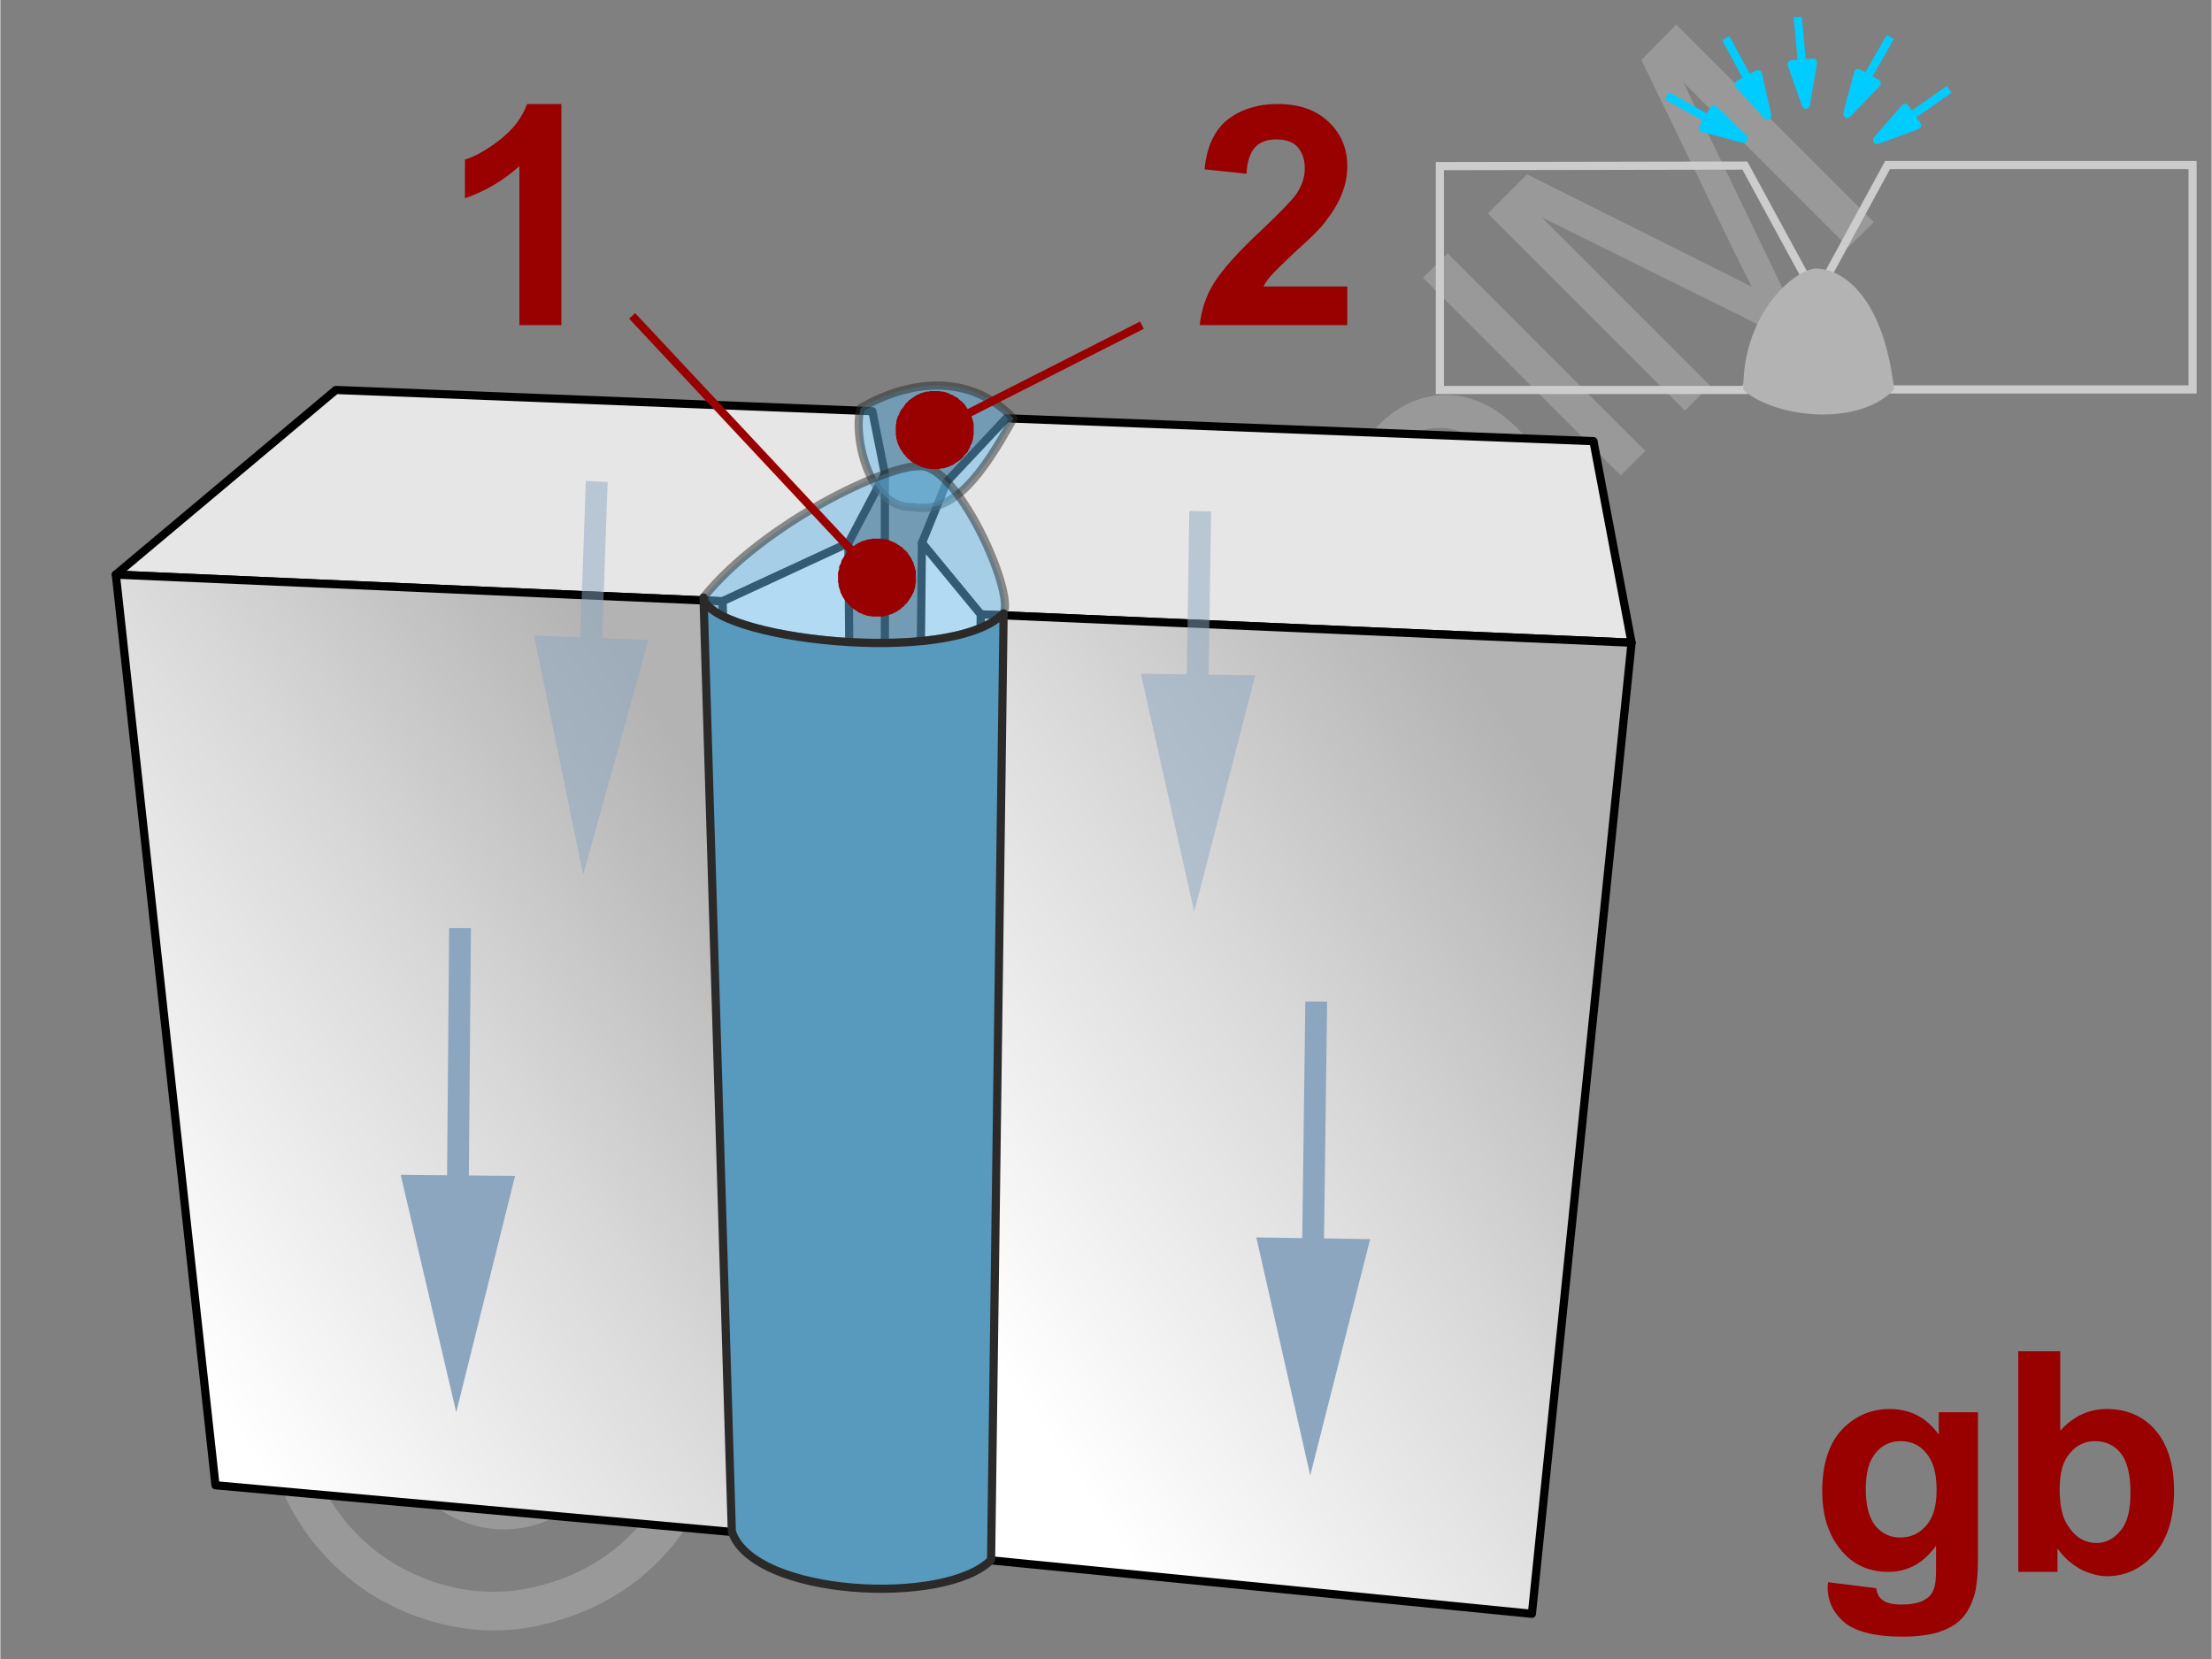
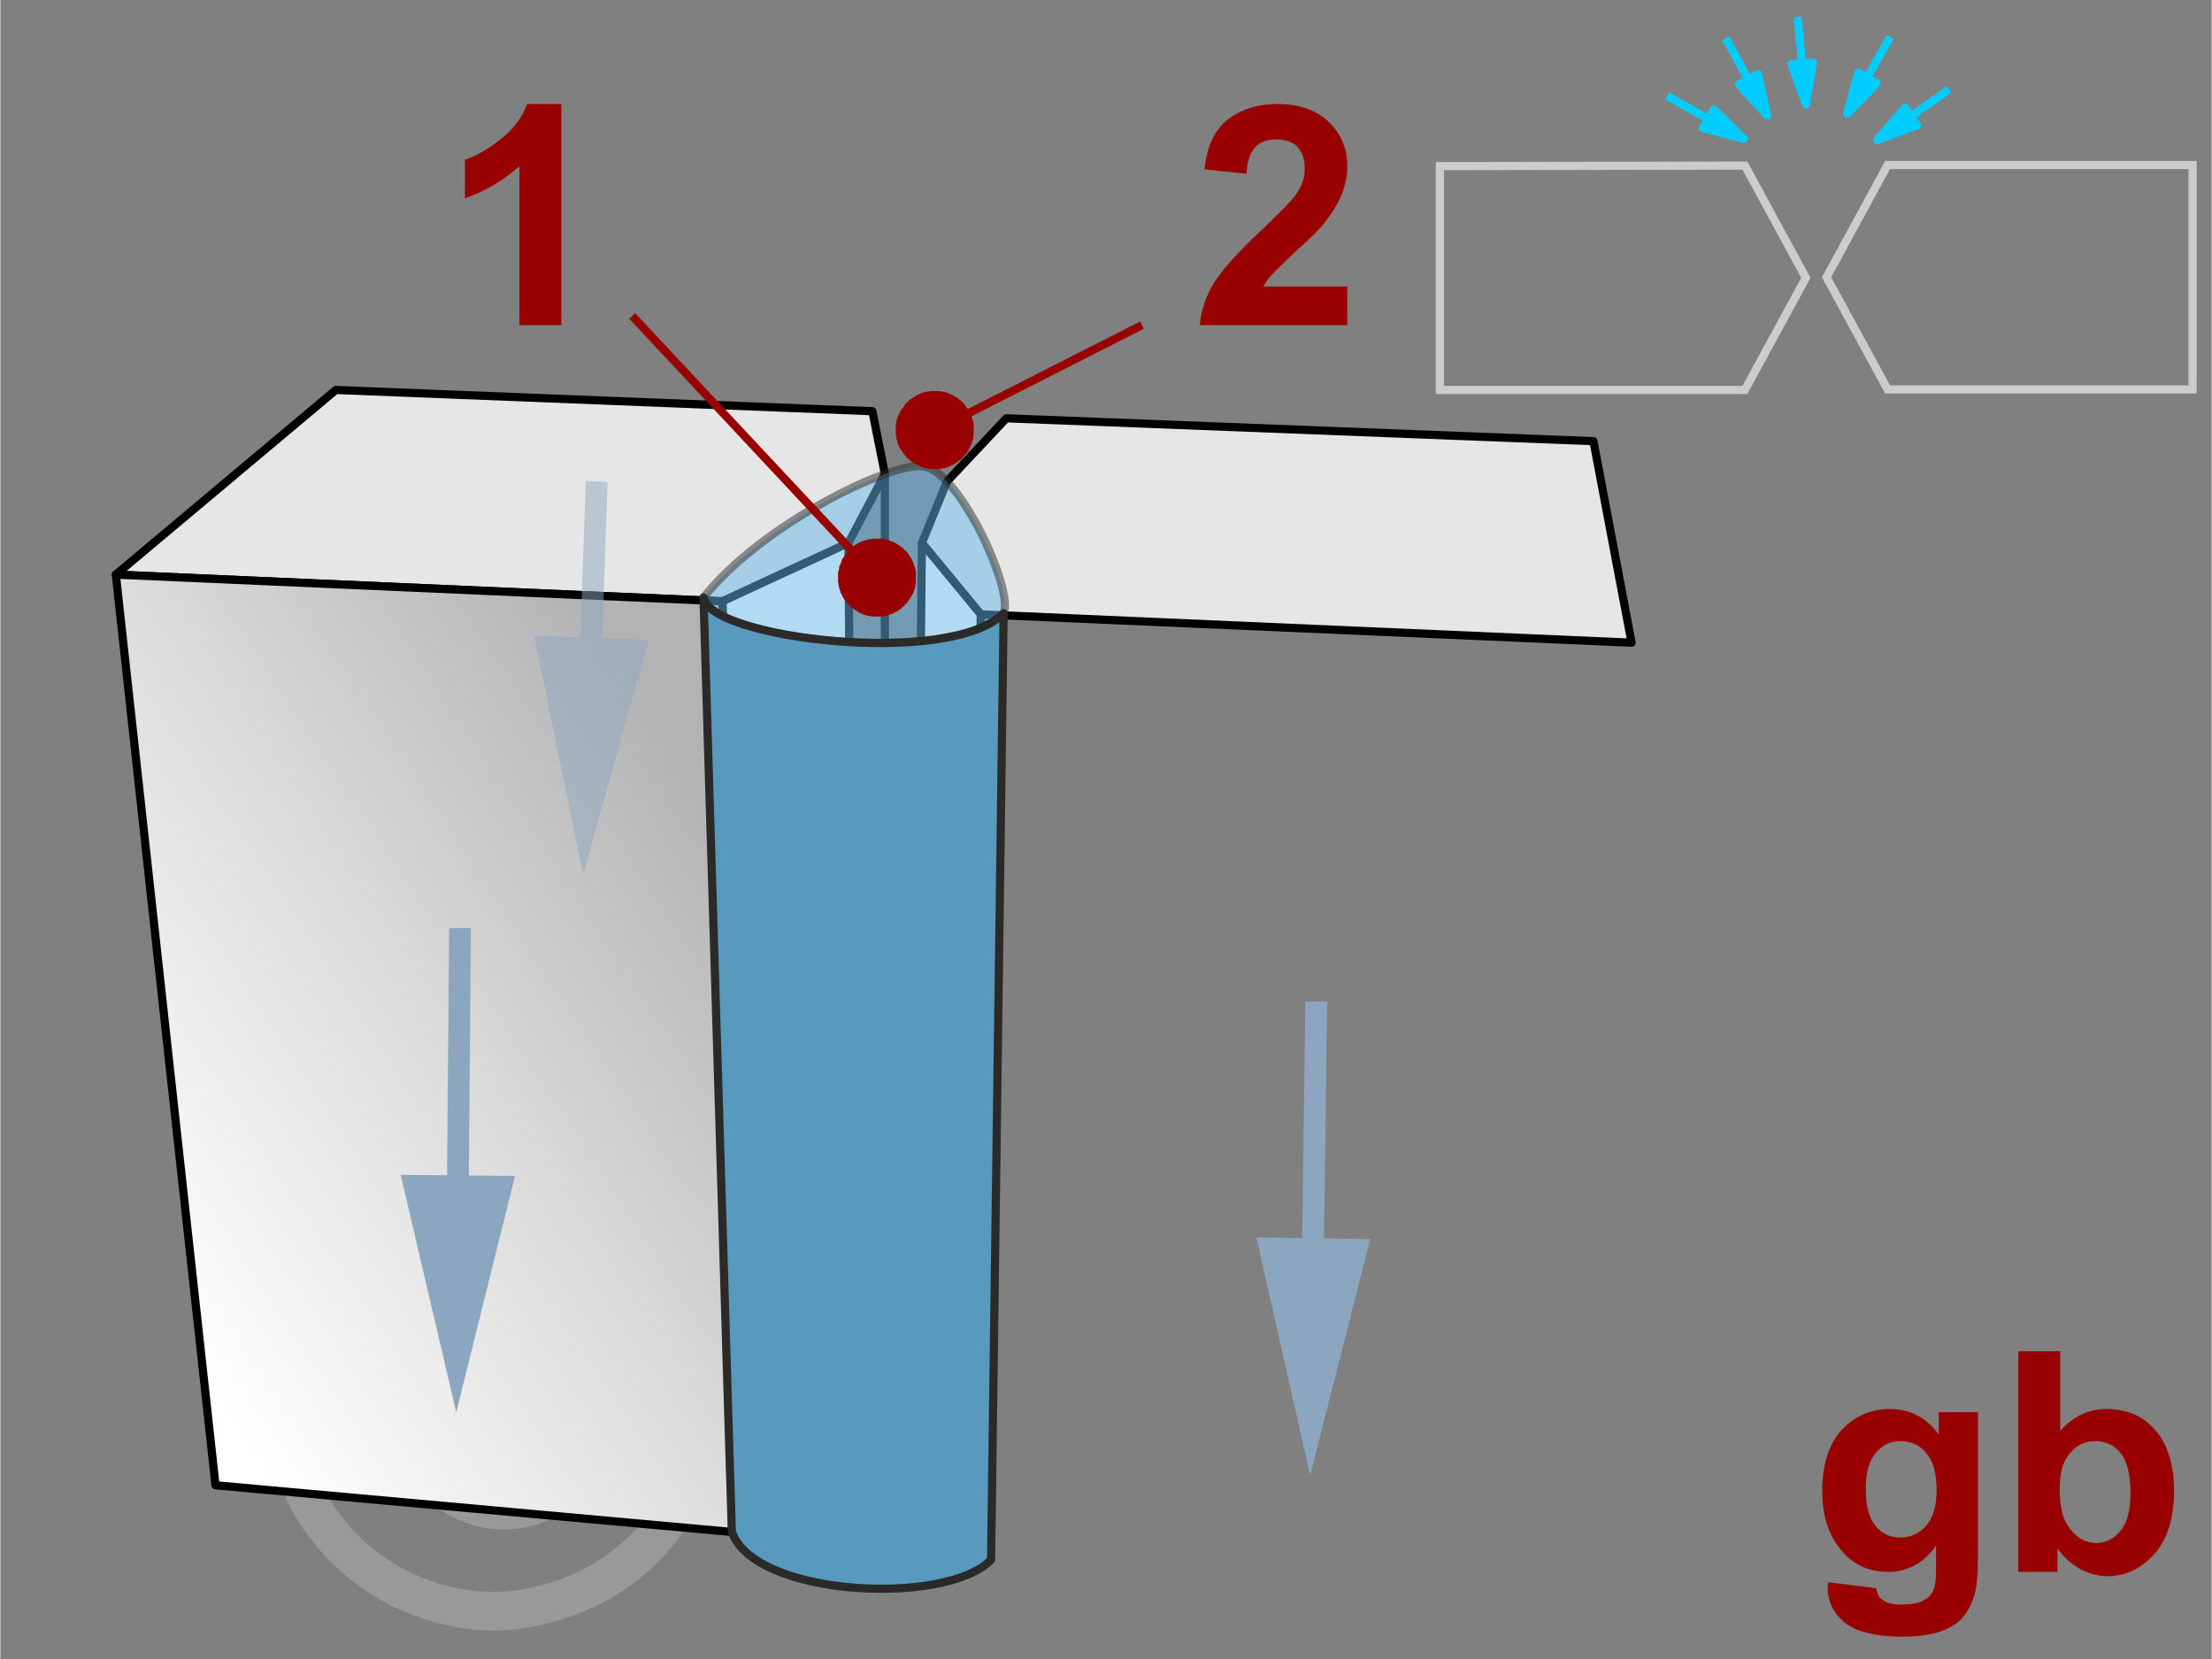
<svg xmlns="http://www.w3.org/2000/svg" xmlns:xlink="http://www.w3.org/1999/xlink" width="240px" height="180px" style="shape-rendering:geometricPrecision;text-rendering:geometricPrecision;image-rendering:optimizeQuality;fill-rule:evenodd;clip-rule:evenodd" viewBox="0 0 40.6 30.46">
  <rect x="0" y="0" width="40.6" height="30.46" fill="#808080" stroke="none" />
  <defs>
    <linearGradient id="id0" gradientUnits="userSpaceOnUse" x1="2.23" y1="23.15" x2="13.69" y2="15.55">
      <stop offset="0" style="stop-opacity:1;stop-color:white" />
      <stop offset="0.541" style="stop-opacity:1;stop-color:#d9d9d9" />
      <stop offset="1" style="stop-opacity:1;stop-color:#b3b3b3" />
    </linearGradient>
    <linearGradient id="id1" gradientUnits="userSpaceOnUse" xlink:href="#id0" x1="17.9" y1="24.41" x2="29.85" y2="16.5" />
  </defs>
  <g id="Ebene_x0020_1">
    <g id="_720535768">
      <g>
        <g>
          <g>
            <polygon points="0,0 40.6,0 40.6,30.46 0,30.46" style="fill:none" />
            <g>
-               <path d="M14.11 22.03l0.41 -0.49c0.21,0.16 0.41,0.26 0.6,0.3 0.2,0.04 0.41,0.01 0.65,-0.08 0.24,-0.09 0.46,-0.24 0.67,-0.45 0.18,-0.18 0.31,-0.37 0.4,-0.57 0.08,-0.19 0.11,-0.37 0.09,-0.53 -0.03,-0.17 -0.1,-0.31 -0.21,-0.42 -0.11,-0.11 -0.25,-0.18 -0.4,-0.2 -0.15,-0.01 -0.33,0.02 -0.54,0.12 -0.13,0.06 -0.41,0.21 -0.82,0.47 -0.41,0.25 -0.72,0.41 -0.93,0.47 -0.26,0.08 -0.5,0.1 -0.72,0.05 -0.22,-0.05 -0.42,-0.16 -0.58,-0.32 -0.19,-0.19 -0.3,-0.41 -0.36,-0.67 -0.05,-0.27 -0.02,-0.54 0.09,-0.82 0.12,-0.29 0.3,-0.55 0.55,-0.79 0.26,-0.27 0.54,-0.47 0.84,-0.58 0.29,-0.12 0.57,-0.15 0.85,-0.1 0.28,0.06 0.53,0.19 0.75,0.4l-0.42 0.49c-0.26,-0.2 -0.51,-0.29 -0.77,-0.26 -0.26,0.02 -0.53,0.17 -0.81,0.45 -0.29,0.29 -0.45,0.56 -0.48,0.8 -0.02,0.24 0.04,0.43 0.19,0.58 0.13,0.13 0.28,0.19 0.46,0.18 0.18,-0.01 0.51,-0.16 0.98,-0.46 0.48,-0.3 0.83,-0.5 1.04,-0.58 0.31,-0.11 0.59,-0.14 0.84,-0.09 0.24,0.04 0.47,0.17 0.66,0.36 0.19,0.19 0.32,0.43 0.38,0.71 0.06,0.28 0.03,0.57 -0.08,0.87 -0.11,0.31 -0.3,0.58 -0.56,0.84 -0.32,0.33 -0.65,0.56 -0.96,0.69 -0.32,0.12 -0.64,0.15 -0.96,0.09 -0.32,-0.07 -0.6,-0.22 -0.85,-0.46zm5.41 -5l0.5 -0.37c0.25,0.35 0.36,0.7 0.33,1.07 -0.03,0.36 -0.18,0.69 -0.47,0.98 -0.36,0.36 -0.77,0.53 -1.22,0.51 -0.45,-0.01 -0.9,-0.24 -1.33,-0.68 -0.29,-0.28 -0.49,-0.58 -0.61,-0.88 -0.11,-0.31 -0.13,-0.61 -0.04,-0.91 0.08,-0.3 0.24,-0.56 0.46,-0.79 0.29,-0.28 0.59,-0.44 0.92,-0.48 0.33,-0.04 0.65,0.05 0.96,0.27l-0.36 0.49c-0.22,-0.13 -0.43,-0.19 -0.62,-0.18 -0.19,0.02 -0.37,0.1 -0.51,0.25 -0.23,0.23 -0.33,0.49 -0.31,0.79 0.02,0.3 0.2,0.63 0.55,0.97 0.35,0.36 0.68,0.54 0.97,0.57 0.3,0.02 0.55,-0.07 0.77,-0.29 0.18,-0.18 0.27,-0.38 0.28,-0.6 0.01,-0.22 -0.08,-0.46 -0.27,-0.72zm1.78 0.15l-3.63 -3.63 0.45 -0.44 1.3 1.3c-0.03,-0.45 0.11,-0.83 0.42,-1.15 0.2,-0.19 0.4,-0.32 0.62,-0.39 0.22,-0.06 0.43,-0.06 0.63,0.01 0.2,0.08 0.42,0.24 0.68,0.5l1.66 1.66 -0.44 0.45 -1.67 -1.66c-0.22,-0.22 -0.43,-0.34 -0.62,-0.34 -0.2,-0.01 -0.39,0.08 -0.56,0.25 -0.14,0.13 -0.22,0.29 -0.27,0.47 -0.05,0.19 -0.04,0.36 0.03,0.53 0.07,0.17 0.2,0.35 0.41,0.56l1.43 1.43 -0.44 0.45zm1.34 -3.97c-0.49,-0.48 -0.71,-0.98 -0.68,-1.48 0.04,-0.42 0.22,-0.8 0.54,-1.12 0.36,-0.36 0.78,-0.54 1.24,-0.53 0.47,0 0.91,0.21 1.32,0.63 0.34,0.34 0.56,0.65 0.65,0.95 0.09,0.29 0.09,0.59 0,0.89 -0.08,0.3 -0.24,0.57 -0.47,0.8 -0.37,0.37 -0.78,0.55 -1.25,0.54 -0.46,-0.01 -0.91,-0.24 -1.35,-0.68zm0.45 -0.45c0.34,0.33 0.66,0.51 0.98,0.53 0.31,0.02 0.58,-0.08 0.81,-0.31 0.22,-0.22 0.32,-0.49 0.3,-0.8 -0.02,-0.32 -0.21,-0.65 -0.55,-0.99 -0.32,-0.32 -0.64,-0.5 -0.96,-0.51 -0.31,-0.02 -0.58,0.08 -0.8,0.3 -0.22,0.22 -0.33,0.49 -0.31,0.8 0.02,0.32 0.2,0.64 0.53,0.98zm2.37 -2.37c-0.49,-0.48 -0.71,-0.98 -0.68,-1.48 0.04,-0.42 0.22,-0.8 0.54,-1.12 0.36,-0.36 0.78,-0.54 1.24,-0.54 0.47,0.01 0.91,0.22 1.32,0.64 0.34,0.34 0.56,0.65 0.65,0.95 0.09,0.29 0.09,0.59 0.01,0.89 -0.09,0.3 -0.25,0.57 -0.48,0.8 -0.37,0.37 -0.78,0.55 -1.25,0.54 -0.46,-0.01 -0.91,-0.24 -1.35,-0.68zm0.45 -0.45c0.34,0.33 0.67,0.51 0.98,0.53 0.31,0.02 0.58,-0.08 0.81,-0.31 0.22,-0.22 0.32,-0.49 0.3,-0.8 -0.02,-0.32 -0.2,-0.65 -0.55,-0.99 -0.32,-0.32 -0.64,-0.5 -0.96,-0.51 -0.31,-0.02 -0.58,0.08 -0.8,0.3 -0.22,0.22 -0.33,0.49 -0.31,0.8 0.02,0.32 0.2,0.64 0.53,0.98zm3.84 -1.21l-3.63 -3.63 0.45 -0.45 3.63 3.63 -0.45 0.45zm1.18 -1.19l-3.62 -3.62 0.72 -0.72 3.42 1.71c0.32,0.16 0.56,0.28 0.71,0.36 -0.09,-0.17 -0.22,-0.43 -0.39,-0.78l-1.64 -3.39 0.64 -0.65 3.63 3.63 -0.47 0.46 -3.03 -3.03 1.97 4.09 -0.43 0.44 -4.14 -2.05 3.09 3.09 -0.46 0.46z" style="fill:#e6e6e6;fill-rule:nonzero;fill-opacity:.251" />
              <path d="M6.07 22.68c0.51,-0.5 1.13,-0.86 1.87,-1.09 0.73,-0.22 1.48,-0.22 2.23,-0.01 0.74,0.21 1.38,0.58 1.9,1.1 0.52,0.52 0.88,1.15 1.09,1.89 0.22,0.74 0.22,1.48 0,2.22 -0.21,0.74 -0.57,1.37 -1.09,1.89 -0.52,0.52 -1.15,0.88 -1.89,1.09 -0.74,0.22 -1.48,0.22 -2.22,0.01 -0.74,-0.21 -1.37,-0.58 -1.89,-1.1 -0.52,-0.52 -0.89,-1.15 -1.1,-1.9 -0.21,-0.75 -0.21,-1.5 0.01,-2.23 0.23,-0.74 0.59,-1.36 1.09,-1.87zm0.5 0.5c-0.42,0.42 -0.72,0.94 -0.91,1.55 -0.18,0.62 -0.19,1.24 -0.01,1.87 0.18,0.62 0.48,1.15 0.92,1.59 0.43,0.43 0.95,0.73 1.57,0.91 0.62,0.17 1.23,0.17 1.85,-0.01 0.62,-0.17 1.15,-0.48 1.58,-0.91 0.43,-0.43 0.74,-0.96 0.91,-1.58 0.18,-0.62 0.18,-1.23 0.01,-1.85 -0.18,-0.61 -0.48,-1.14 -0.92,-1.57 -0.43,-0.43 -0.96,-0.74 -1.59,-0.92 -0.62,-0.17 -1.24,-0.17 -1.86,0.01 -0.61,0.19 -1.13,0.49 -1.55,0.91zm3.95 2.02l0.63 -0.34c0.25,0.41 0.35,0.84 0.29,1.3 -0.06,0.45 -0.28,0.87 -0.65,1.24 -0.46,0.46 -0.99,0.69 -1.59,0.68 -0.59,-0.01 -1.15,-0.28 -1.69,-0.82 -0.35,-0.35 -0.58,-0.72 -0.71,-1.11 -0.13,-0.39 -0.13,-0.77 -0.02,-1.15 0.12,-0.38 0.33,-0.72 0.65,-1.04 0.35,-0.35 0.73,-0.56 1.13,-0.62 0.4,-0.07 0.79,0 1.17,0.21l-0.35 0.59c-0.28,-0.12 -0.55,-0.15 -0.81,-0.1 -0.27,0.05 -0.5,0.18 -0.71,0.39 -0.31,0.3 -0.45,0.66 -0.43,1.08 0.02,0.41 0.23,0.82 0.63,1.23 0.41,0.4 0.81,0.62 1.2,0.64 0.4,0.02 0.74,-0.12 1.04,-0.42 0.24,-0.24 0.38,-0.52 0.42,-0.84 0.04,-0.32 -0.02,-0.62 -0.2,-0.92z" style="fill:#e6e6e6;fill-rule:nonzero;fill-opacity:.251" />
            </g>
          </g>
          <path d="M33.56 29.05l0.88 0.11c0.02,0.1 0.05,0.17 0.11,0.21 0.07,0.06 0.19,0.09 0.34,0.09 0.21,0 0.36,-0.03 0.46,-0.1 0.07,-0.04 0.12,-0.1 0.15,-0.19 0.03,-0.07 0.04,-0.19 0.04,-0.36l0 -0.43c-0.23,0.32 -0.52,0.48 -0.88,0.48 -0.39,0 -0.71,-0.16 -0.94,-0.5 -0.18,-0.26 -0.27,-0.59 -0.27,-0.98 0,-0.49 0.12,-0.87 0.36,-1.13 0.24,-0.25 0.53,-0.38 0.88,-0.38 0.37,0 0.67,0.15 0.9,0.47l0 -0.41 0.72 0 0 2.63c0,0.34 -0.02,0.6 -0.08,0.77 -0.06,0.18 -0.14,0.31 -0.24,0.41 -0.1,0.1 -0.24,0.17 -0.41,0.23 -0.18,0.05 -0.39,0.08 -0.66,0.08 -0.49,0 -0.85,-0.09 -1.06,-0.26 -0.2,-0.17 -0.31,-0.38 -0.31,-0.65 0,-0.02 0,-0.05 0.01,-0.09zm0.69 -1.71c0,0.31 0.06,0.53 0.18,0.68 0.12,0.14 0.27,0.21 0.45,0.21 0.19,0 0.35,-0.07 0.48,-0.22 0.13,-0.15 0.19,-0.36 0.19,-0.65 0,-0.31 -0.06,-0.53 -0.19,-0.68 -0.12,-0.15 -0.28,-0.22 -0.47,-0.22 -0.19,0 -0.34,0.07 -0.46,0.22 -0.12,0.14 -0.18,0.36 -0.18,0.66z" style="fill:#900;fill-rule:nonzero" />
          <path id="1" d="M37.05 28.86l0 -4.05 0.77 0 0 1.46c0.24,-0.27 0.53,-0.4 0.85,-0.4 0.36,0 0.66,0.12 0.89,0.38 0.23,0.26 0.35,0.64 0.35,1.12 0,0.5 -0.12,0.89 -0.36,1.16 -0.24,0.27 -0.53,0.41 -0.87,0.41 -0.16,0 -0.33,-0.05 -0.49,-0.13 -0.16,-0.09 -0.3,-0.21 -0.42,-0.38l0 0.43 -0.72 0zm0.76 -1.52c0,0.3 0.05,0.53 0.15,0.67 0.13,0.21 0.31,0.32 0.53,0.32 0.17,0 0.32,-0.08 0.44,-0.23 0.12,-0.14 0.18,-0.37 0.18,-0.69 0,-0.34 -0.06,-0.58 -0.18,-0.73 -0.12,-0.15 -0.28,-0.22 -0.47,-0.22 -0.18,0 -0.34,0.07 -0.46,0.22 -0.13,0.14 -0.19,0.36 -0.19,0.66z" style="fill:#900;fill-rule:nonzero" />
        </g>
        <g>
          <polygon points="26.43,7.16 32.03,7.16 33.15,5.1 32.03,3.04 26.43,3.05" style="fill:none;stroke:#ccc;stroke-width:.15;stroke-miterlimit:22.926" />
          <polygon points="40.25,7.15 34.65,7.15 33.53,5.09 34.65,3.03 40.25,3.03" style="fill:none;stroke:#ccc;stroke-width:.15;stroke-miterlimit:22.926" />
-           <path d="M34.77 7.15c-0.65,0.69 -2.17,0.53 -2.77,0.01 -0.01,-1.39 0.92,-2.21 1.34,-2.23 0.52,0.01 1.24,0.56 1.43,2.22z" style="fill:#b3b3b3" />
          <g>
            <g>
              <line x1="34.7" y1="0.68" x2="34.27" y2="1.43" style="fill:none;stroke:#0cf;stroke-width:.15;stroke-linejoin:round;stroke-miterlimit:22.926" />
              <polygon points="33.91,2.09 34.11,1.34 34.45,1.53" style="fill:#0cf;stroke:#0cf;stroke-width:.15;stroke-linejoin:round;stroke-miterlimit:22.926" />
            </g>
            <g>
              <line x1="30.6" y1="1.76" x2="31.35" y2="2.18" style="fill:none;stroke:#0cf;stroke-width:.15;stroke-linejoin:round;stroke-miterlimit:22.926" />
              <polygon points="32.01,2.55 31.26,2.35 31.46,2.01" style="fill:#0cf;stroke:#0cf;stroke-width:.15;stroke-linejoin:round;stroke-miterlimit:22.926" />
            </g>
            <g>
              <line x1="35.78" y1="1.64" x2="35.07" y2="2.14" style="fill:none;stroke:#0cf;stroke-width:.15;stroke-linejoin:round;stroke-miterlimit:22.926" />
              <polygon points="34.46,2.57 34.97,1.98 35.19,2.3" style="fill:#0cf;stroke:#0cf;stroke-width:.15;stroke-linejoin:round;stroke-miterlimit:22.926" />
            </g>
            <g>
              <line x1="31.68" y1="0.7" x2="32.09" y2="1.46" style="fill:none;stroke:#0cf;stroke-width:.15;stroke-linejoin:round;stroke-miterlimit:22.926" />
              <polygon points="32.44,2.12 31.92,1.55 32.27,1.36" style="fill:#0cf;stroke:#0cf;stroke-width:.15;stroke-linejoin:round;stroke-miterlimit:22.926" />
            </g>
            <g>
              <line x1="33" y1="0.31" x2="33.08" y2="1.17" style="fill:none;stroke:#0cf;stroke-width:.15;stroke-linejoin:round;stroke-miterlimit:22.926" />
              <polygon points="33.15,1.92 32.89,1.18 33.28,1.15" style="fill:#0cf;stroke:#0cf;stroke-width:.15;stroke-linejoin:round;stroke-miterlimit:22.926" />
            </g>
          </g>
        </g>
      </g>
      <g>
        <polyline points="16.24,8.7 16.24,25.22 15.71,26.36" style="fill:none;stroke:#000;stroke-width:.15;stroke-miterlimit:22.926" />
        <polygon points="2.12,10.55 13.26,11.04 15.57,9.97 16.24,8.7 16.01,7.55 6.16,7.16" style="fill:#e6e6e6;stroke:#000;stroke-width:.15;stroke-linecap:round;stroke-linejoin:round;stroke-miterlimit:22.926" />
        <polygon points="29.95,11.8 18,11.28 16.92,9.97 17.38,8.84 18.47,7.68 29.25,8.1" style="fill:#e6e6e6;stroke:#000;stroke-width:.15;stroke-linecap:round;stroke-linejoin:round;stroke-miterlimit:22.926" />
        <polygon points="13.79,28.16 3.95,27.27 2.12,10.55 13.26,11.04" style="fill:url(#id0);stroke:#000;stroke-width:.15;stroke-linecap:round;stroke-linejoin:round;stroke-miterlimit:22.926" />
-         <polygon points="28.12,29.63 17.8,28.61 18,11.28 29.95,11.8" style="fill:url(#id1);stroke:#000;stroke-width:.15;stroke-linecap:round;stroke-linejoin:round;stroke-miterlimit:22.926" />
        <polygon points="15.71,26.36 13.79,28.16 13.26,11.04 15.57,9.97" style="fill:#fff;fill-rule:nonzero;stroke:#000;stroke-width:.15;stroke-linecap:round;stroke-linejoin:round;stroke-miterlimit:22.926" />
        <polygon points="16.75,26.54 17.8,28.61 18,11.28 16.92,9.97" style="fill:#fff;fill-rule:nonzero;stroke:#000;stroke-width:.15;stroke-linecap:round;stroke-linejoin:round;stroke-miterlimit:22.926" />
-         <path d="M18.6 7.68c-0.8,-0.83 -1.9,-0.71 -2.8,-0.19 -0.15,0.41 0.1,1.85 0.95,1.82 0.75,0.14 1.28,-0.6 1.85,-1.63z" style="fill:#66b8e8;fill-opacity:.502;stroke:#2b2a29;stroke-width:.15;stroke-linejoin:round;stroke-miterlimit:22.926;stroke-opacity:.502" />
+         <path d="M18.6 7.68z" style="fill:#66b8e8;fill-opacity:.502;stroke:#2b2a29;stroke-width:.15;stroke-linejoin:round;stroke-miterlimit:22.926;stroke-opacity:.502" />
        <path d="M12.91 10.97c0.16,0.8 4.61,1.25 5.51,0.29 0.2,-0.41 -0.85,-2.73 -1.53,-2.7 -0.59,-0.04 -2.89,1.05 -3.98,2.41z" style="fill:#66b8e8;fill-opacity:.502;stroke:#2b2a29;stroke-width:.15;stroke-linejoin:round;stroke-miterlimit:22.926;stroke-opacity:.502" />
        <path d="M12.91 10.97c0.09,0.75 4.53,1.29 5.51,0.29l-0.23 17.38c-0.83,0.85 -4.36,0.68 -4.76,-0.52l-0.52 -17.15z" style="fill:#579abe;stroke:#2b2a29;stroke-width:.15;stroke-linejoin:round;stroke-miterlimit:22.926" />
        <path d="M10.3 5.97l-0.77 0 0 -2.92c-0.29,0.26 -0.62,0.46 -1,0.59l0 -0.71c0.2,-0.06 0.42,-0.19 0.65,-0.37 0.24,-0.19 0.4,-0.4 0.49,-0.65l0.63 0 0 4.06z" style="fill:#900;fill-rule:nonzero" />
        <path d="M24.73 5.26l0 0.71 -2.71 0c0.03,-0.27 0.11,-0.53 0.26,-0.77 0.15,-0.24 0.44,-0.57 0.87,-0.97 0.35,-0.33 0.56,-0.55 0.64,-0.66 0.11,-0.16 0.16,-0.32 0.16,-0.48 0,-0.17 -0.05,-0.3 -0.14,-0.4 -0.09,-0.09 -0.22,-0.13 -0.38,-0.13 -0.16,0 -0.29,0.04 -0.39,0.14 -0.09,0.1 -0.15,0.26 -0.16,0.49l-0.77 -0.08c0.04,-0.43 0.19,-0.73 0.43,-0.92 0.24,-0.18 0.54,-0.28 0.91,-0.28 0.4,0 0.71,0.11 0.94,0.33 0.22,0.21 0.34,0.48 0.34,0.8 0,0.18 -0.03,0.35 -0.1,0.52 -0.06,0.16 -0.17,0.34 -0.31,0.52 -0.09,0.12 -0.26,0.29 -0.51,0.51 -0.24,0.23 -0.4,0.38 -0.46,0.45 -0.07,0.07 -0.12,0.15 -0.16,0.22l1.54 0z" style="fill:#900;fill-rule:nonzero" />
        <g>
          <line x1="11.6" y1="5.8" x2="16.1" y2="10.61" style="fill:none;fill-rule:nonzero;stroke:#900;stroke-width:.15;stroke-miterlimit:22.926" />
          <polygon id="1" points="16.62,10.11 16.62,10.11 16.65,10.14 16.67,10.17 16.69,10.2 16.71,10.23 16.73,10.26 16.74,10.29 16.76,10.32 16.77,10.36 16.78,10.39 16.79,10.42 16.8,10.46 16.81,10.49 16.81,10.53 16.81,10.56 16.81,10.59 16.81,10.63 16.81,10.66 16.81,10.7 16.8,10.73 16.8,10.77 16.79,10.8 16.78,10.83 16.77,10.87 16.75,10.9 16.74,10.93 16.72,10.96 16.7,10.99 16.68,11.02 16.66,11.05 16.64,11.08 16.61,11.1 16.59,11.13 16.59,11.13 16.56,11.15 16.53,11.18 16.5,11.2 16.47,11.22 16.44,11.24 16.41,11.25 16.38,11.27 16.34,11.28 16.31,11.29 16.28,11.3 16.24,11.31 16.21,11.32 16.18,11.32 16.14,11.32 16.11,11.32 16.07,11.32 16.04,11.32 16,11.32 15.97,11.31 15.94,11.31 15.9,11.3 15.87,11.29 15.84,11.28 15.8,11.26 15.77,11.25 15.74,11.23 15.71,11.21 15.68,11.19 15.65,11.17 15.62,11.15 15.6,11.12 15.57,11.1 15.57,11.1 15.55,11.07 15.52,11.04 15.5,11.01 15.48,10.98 15.46,10.95 15.45,10.92 15.43,10.89 15.42,10.85 15.41,10.82 15.4,10.79 15.39,10.75 15.39,10.72 15.38,10.69 15.38,10.65 15.38,10.62 15.38,10.58 15.38,10.55 15.38,10.51 15.39,10.48 15.4,10.45 15.4,10.41 15.41,10.38 15.43,10.35 15.44,10.31 15.45,10.28 15.47,10.25 15.49,10.22 15.51,10.19 15.53,10.16 15.55,10.13 15.58,10.11 15.6,10.08 15.6,10.08 15.63,10.06 15.66,10.03 15.69,10.01 15.72,9.99 15.75,9.97 15.78,9.96 15.81,9.94 15.85,9.93 15.88,9.92 15.91,9.91 15.95,9.9 15.98,9.9 16.02,9.89 16.05,9.89 16.08,9.89 16.12,9.89 16.15,9.89 16.19,9.89 16.22,9.9 16.26,9.9 16.29,9.91 16.32,9.92 16.36,9.94 16.39,9.95 16.42,9.96 16.45,9.98 16.48,10 16.51,10.02 16.54,10.04 16.57,10.06 16.59,10.09" style="fill:#900" />
        </g>
        <g>
          <line x1="20.96" y1="5.97" x2="17.16" y2="7.9" style="fill:none;fill-rule:nonzero;stroke:#900;stroke-width:.15;stroke-miterlimit:22.926" />
          <polygon id="1" points="17.48,8.54 17.48,8.54 17.45,8.55 17.41,8.57 17.38,8.58 17.35,8.59 17.31,8.6 17.28,8.6 17.24,8.61 17.21,8.61 17.17,8.61 17.14,8.61 17.1,8.61 17.07,8.61 17.03,8.6 17,8.6 16.97,8.59 16.93,8.58 16.9,8.57 16.87,8.55 16.84,8.54 16.81,8.52 16.78,8.51 16.75,8.49 16.72,8.47 16.69,8.44 16.66,8.42 16.64,8.4 16.62,8.37 16.59,8.34 16.57,8.31 16.55,8.28 16.53,8.25 16.51,8.22 16.51,8.22 16.5,8.19 16.48,8.15 16.47,8.12 16.46,8.08 16.45,8.05 16.45,8.02 16.44,7.98 16.44,7.95 16.44,7.91 16.44,7.88 16.44,7.84 16.44,7.81 16.45,7.77 16.45,7.74 16.46,7.7 16.47,7.67 16.48,7.64 16.5,7.61 16.51,7.58 16.53,7.54 16.55,7.51 16.57,7.49 16.59,7.46 16.61,7.43 16.63,7.4 16.66,7.38 16.68,7.35 16.71,7.33 16.74,7.31 16.77,7.29 16.8,7.27 16.83,7.25 16.83,7.25 16.86,7.24 16.9,7.22 16.93,7.21 16.97,7.2 17,7.19 17.04,7.19 17.07,7.18 17.11,7.18 17.14,7.18 17.18,7.18 17.21,7.18 17.24,7.18 17.28,7.19 17.31,7.19 17.35,7.2 17.38,7.21 17.41,7.22 17.44,7.24 17.48,7.25 17.51,7.27 17.54,7.29 17.57,7.3 17.59,7.32 17.62,7.35 17.65,7.37 17.67,7.39 17.7,7.42 17.72,7.45 17.74,7.48 17.76,7.51 17.78,7.54 17.8,7.57 17.8,7.57 17.81,7.6 17.83,7.64 17.84,7.67 17.85,7.71 17.86,7.74 17.87,7.78 17.87,7.81 17.87,7.85 17.87,7.88 17.87,7.92 17.87,7.95 17.87,7.98 17.86,8.02 17.86,8.05 17.85,8.09 17.84,8.12 17.83,8.15 17.81,8.18 17.8,8.22 17.78,8.25 17.77,8.28 17.75,8.31 17.73,8.33 17.7,8.36 17.68,8.39 17.66,8.41 17.63,8.44 17.6,8.46 17.57,8.48 17.54,8.5 17.51,8.52" style="fill:#900" />
        </g>
        <g id="_720536464">
          <g>
            <g>
              <path d="M8.2 21.8l0.04 -4.76 0.4 0 -0.04 4.77 -0.4 -0.01zm0.17 4.13l-1.02 -4.36 2.1 0.02 -1.08 4.34z" style="fill:#8ca6c0;fill-rule:nonzero" />
            </g>
            <g>
              <path d="M23.9 22.96l0.06 -4.57 0.4 0 -0.06 4.58 -0.4 -0.01zm0.15 4.13l-0.99 -4.37 2.09 0.03 -1.1 4.34z" style="fill:#8ca6c0;fill-rule:nonzero" />
            </g>
          </g>
          <g>
            <g>
-               <path d="M21.78 12.61l0.05 -3.23 0.4 0.01 -0.05 3.23 -0.4 -0.01zm0.14 4.13l-0.98 -4.37 2.1 0.03 -1.12 4.34z" style="fill:#8ca6c0;fill-rule:nonzero;fill-opacity:.502" />
-             </g>
+               </g>
            <g>
              <path d="M10.64 11.93l0.11 -3.1 0.4 0.02 -0.11 3.1 -0.4 -0.02zm0.06 4.13l-0.9 -4.39 2.1 0.08 -1.2 4.31z" style="fill:#8ca6c0;fill-rule:nonzero;fill-opacity:.502" />
            </g>
          </g>
        </g>
      </g>
    </g>
  </g>
</svg>